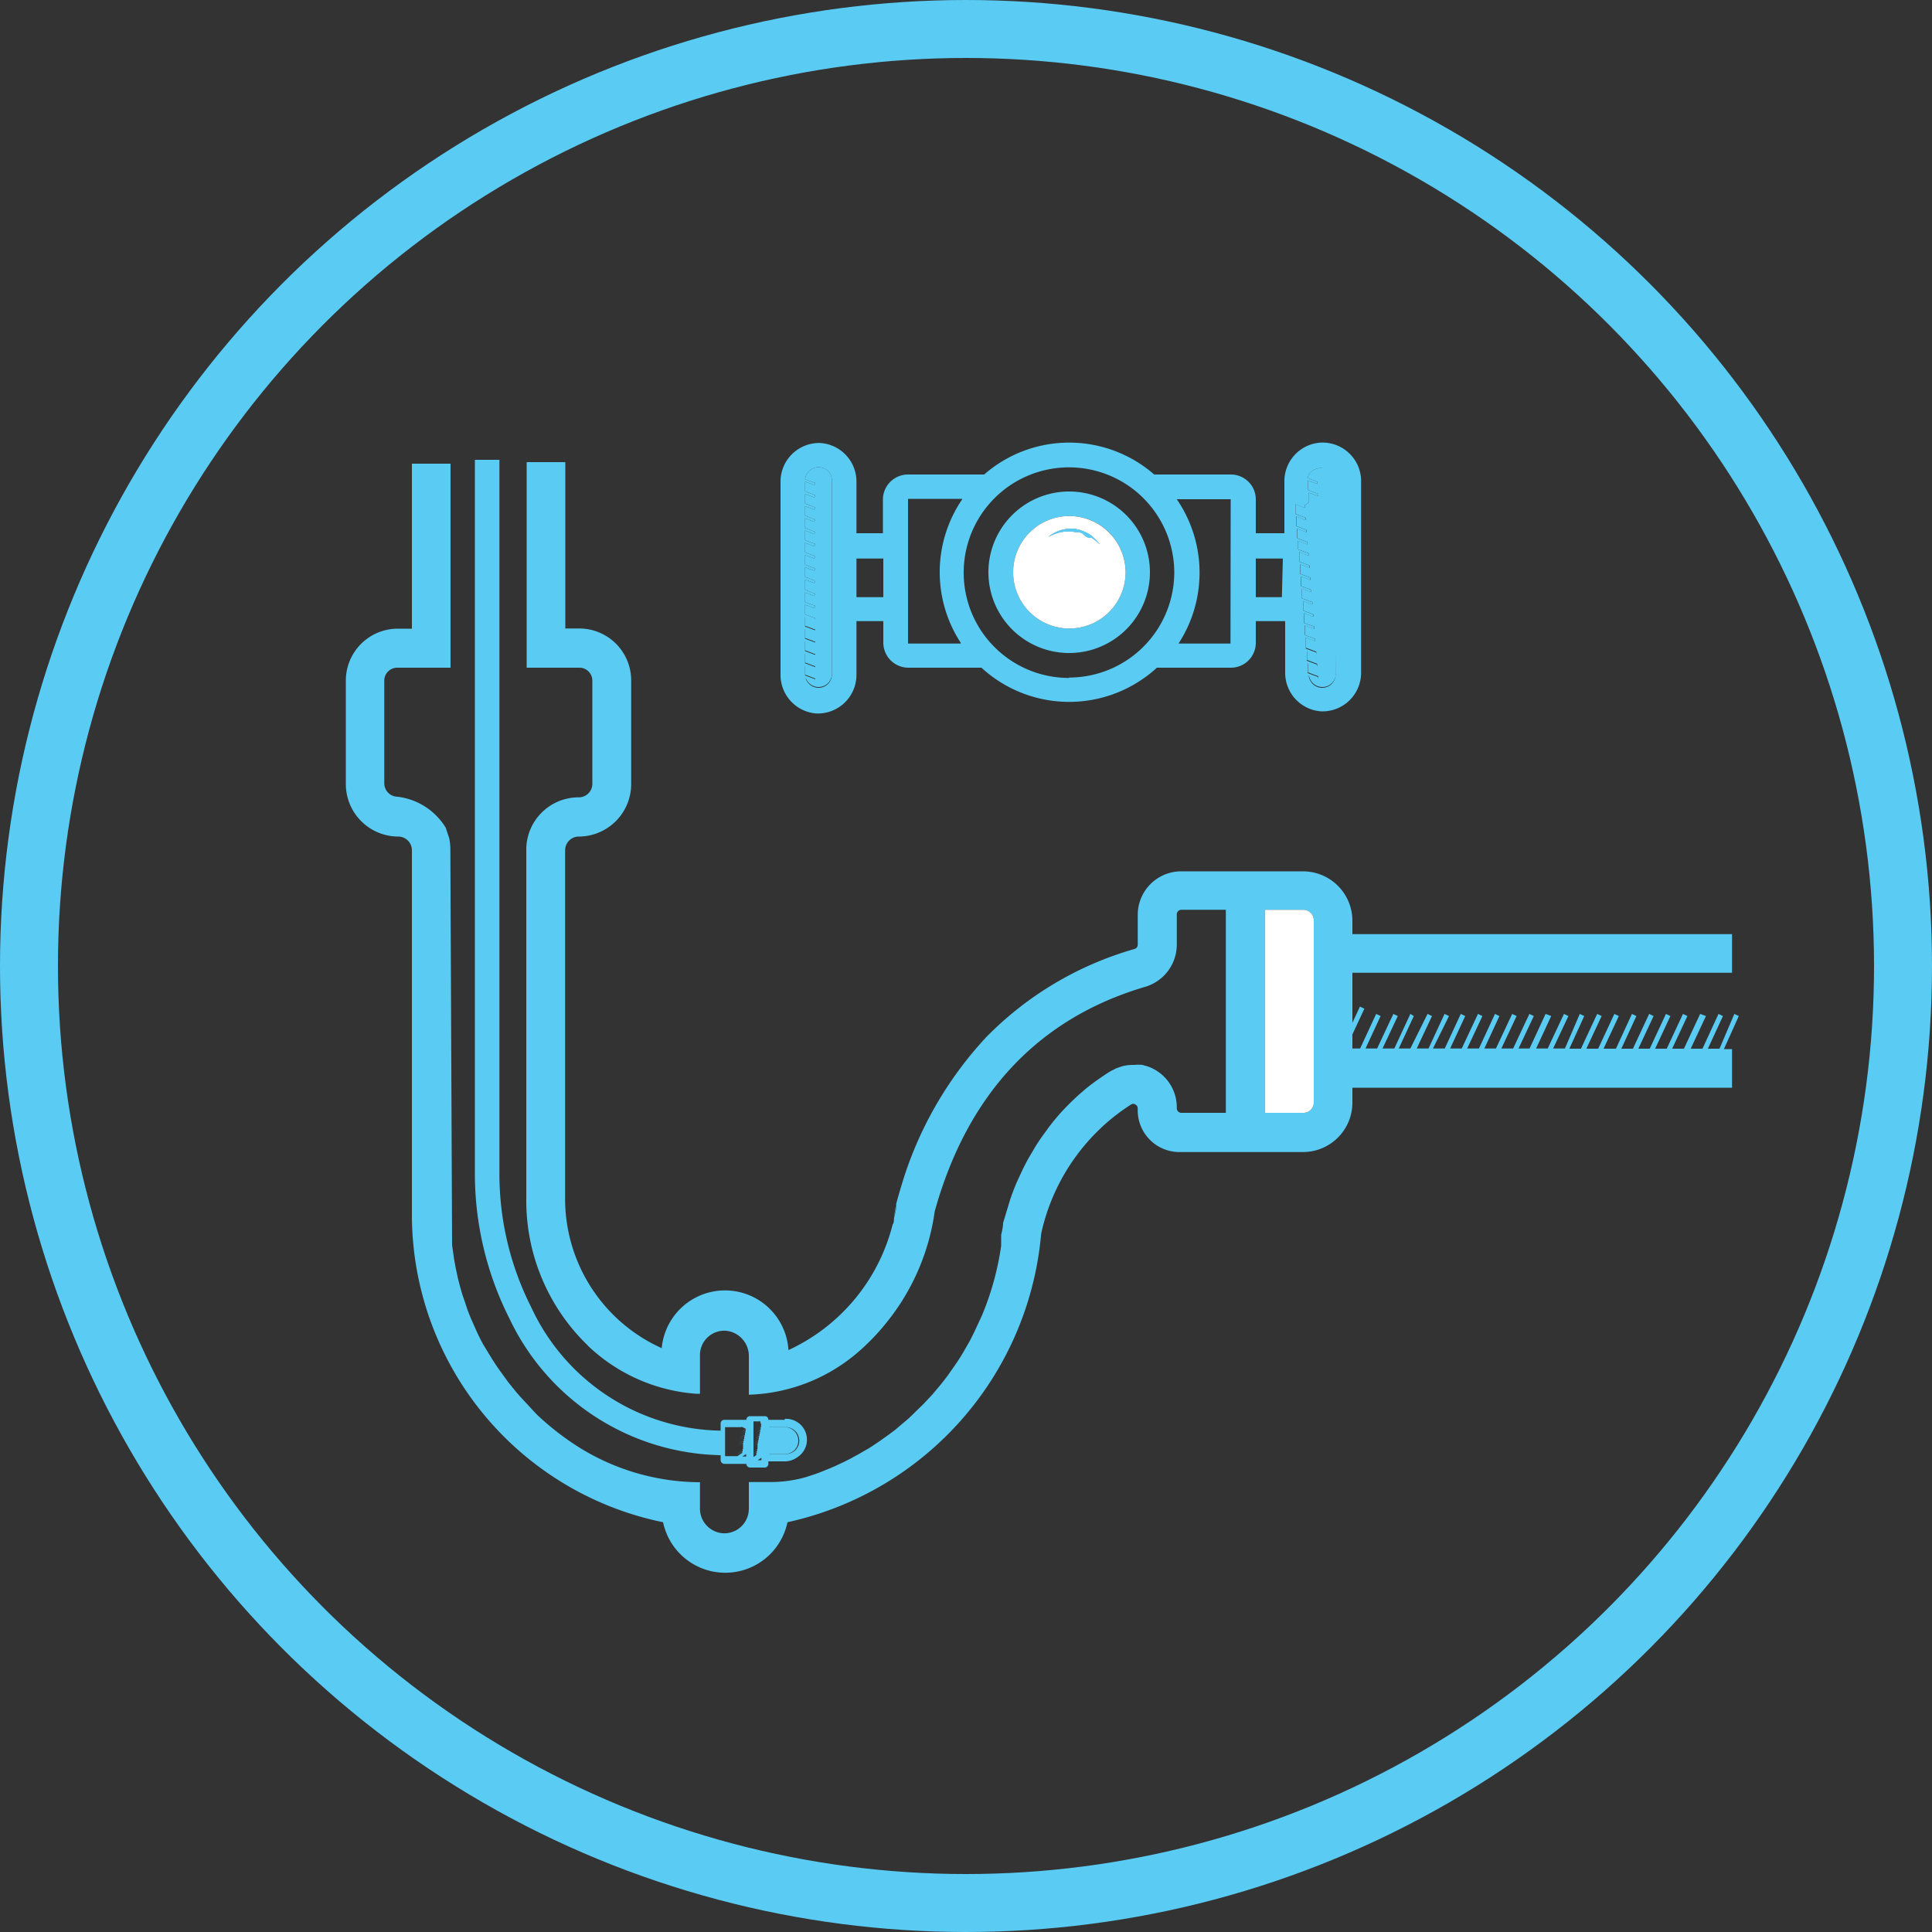
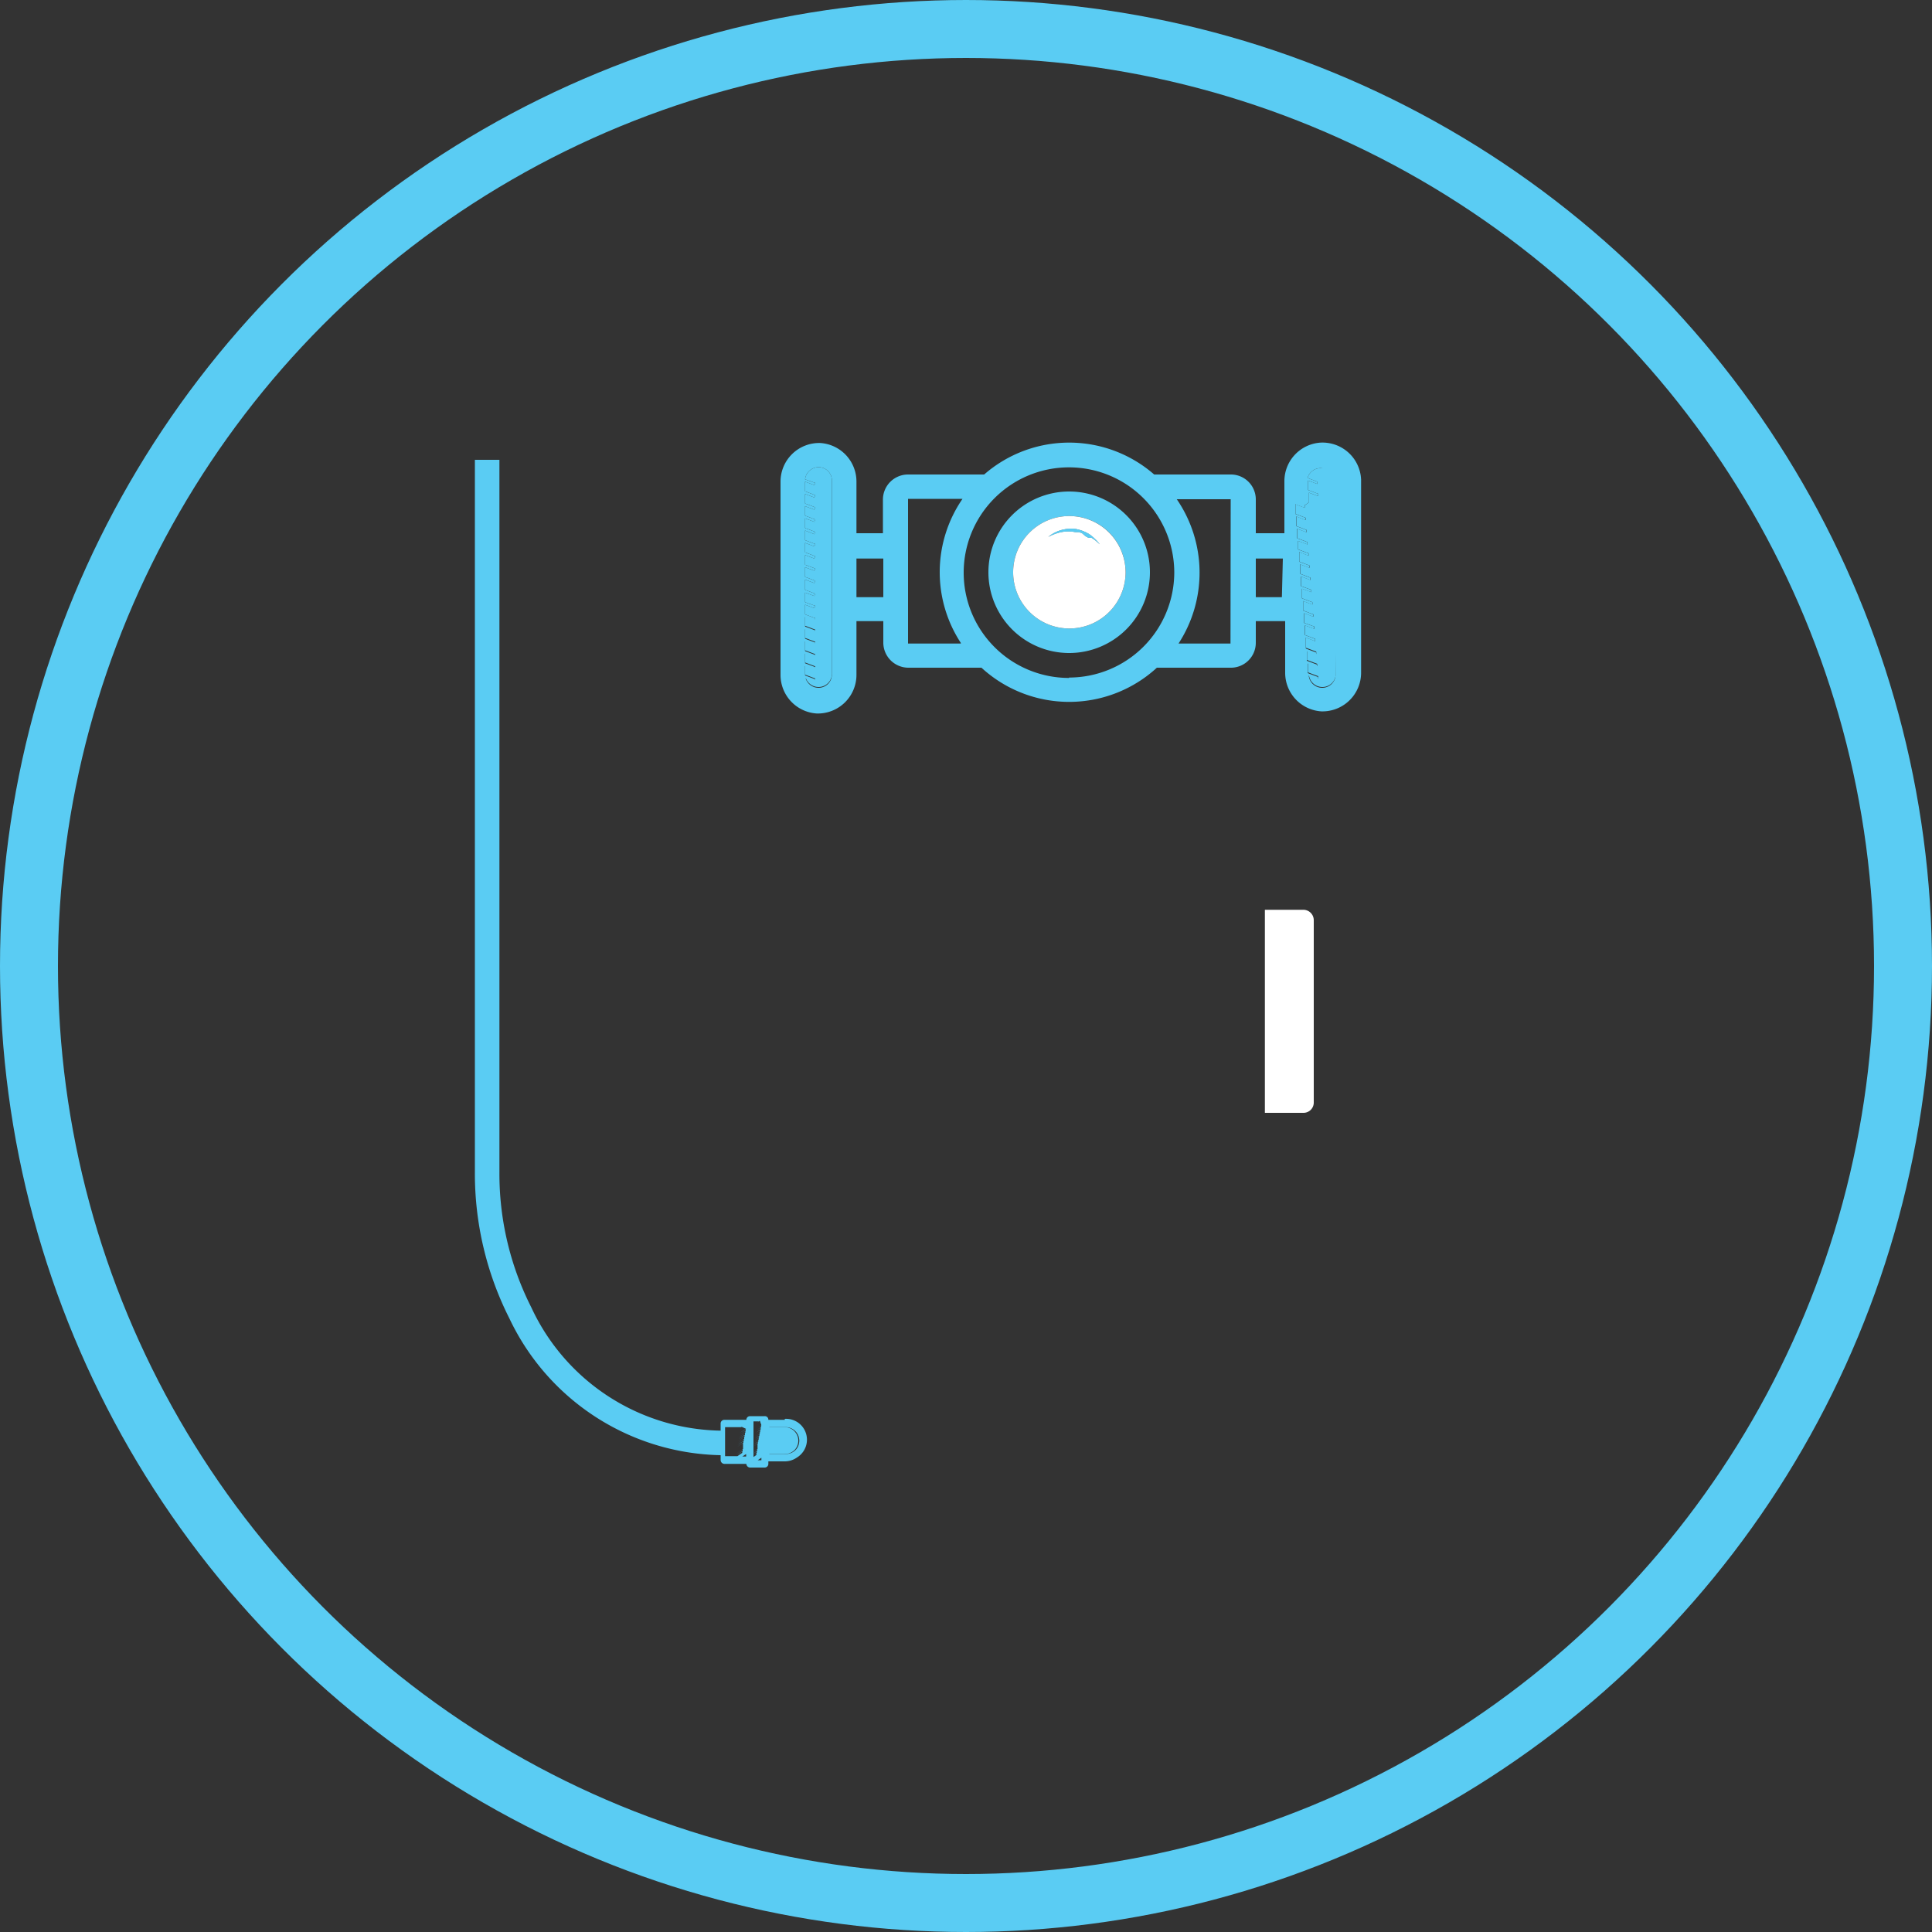
<svg xmlns="http://www.w3.org/2000/svg" id="a3af1626-851b-4100-b6f7-c385749a0143" data-name="Layer 1" width="100" height="100" viewBox="0 0 100 100">
  <rect x="0" y="0" width="100" height="100" fill="#333333" stroke="none" />
  <defs>
    <style>
      .aaca4d21-1e8d-452d-b425-841878bd07ce, .b032cbe8-1502-4778-956e-15d64ecdecd2 {
        fill: none;
      }

      .b032cbe8-1502-4778-956e-15d64ecdecd2 {
        stroke: #5accf3;
        stroke-width: 3px;
      }

      .ac9e48e0-13b7-4579-9211-5c3184a1fb56 {
        fill: #5accf3;
      }

      .a0a1e84e-31a7-494c-866b-cbe010b3e98d {
        fill: #fff;
      }
    </style>
  </defs>
  <g id="a192aded-42b3-4d57-8189-488e98acc22e" data-name="Ellipse 19">
    <circle class="aaca4d21-1e8d-452d-b425-841878bd07ce" cx="50" cy="50" r="50" />
    <circle class="b032cbe8-1502-4778-956e-15d64ecdecd2" cx="50" cy="50" r="48.5" />
  </g>
  <g>
-     <path class="ac9e48e0-13b7-4579-9211-5c3184a1fb56" d="M46.38,62.36c0,.24-.07.47-.12.7C46.28,62.94,46.36,62.46,46.38,62.36Z" />
    <g>
-       <path class="ac9e48e0-13b7-4579-9211-5c3184a1fb56" d="M90,52.59l-.23-.11L89,54.28h-.6l.78-1.69-.23-.11-.83,1.8h-.61l.79-1.69L88,52.48l-.84,1.8h-.61l.79-1.69-.23-.11-.84,1.8h-.6l.79-1.69-.23-.11-.84,1.8H84.8l.79-1.69-.23-.11-.84,1.8h-.6l.78-1.69-.23-.11-.83,1.8H83l.79-1.69-.23-.11-.84,1.8h-.61l.79-1.69-.23-.11-.84,1.8h-.6L82,52.59l-.23-.11L81,54.27h-.61l.79-1.68-.23-.11-.84,1.79h-.6l.78-1.68L80,52.48l-.83,1.79H78.6l.79-1.68-.23-.11-.84,1.79h-.61l.79-1.68-.23-.11-.84,1.79h-.6l.78-1.68-.23-.11-.83,1.79h-.61l.79-1.68-.23-.11-.84,1.79h-.6l.78-1.68-.23-.11-.83,1.79h-.61L75,52.59l-.23-.11-.83,1.79h-.61l.79-1.68-.23-.11L73,54.27h-.6l.78-1.68L73,52.48l-.83,1.79h-.61l.79-1.68-.23-.11-.84,1.79h-.6l.78-1.68-.23-.11-.83,1.79H70v-.73l.62-1.33-.23-.11-.39.84V50.35H89.65v-2H70v-.69a2.56,2.56,0,0,0-2.56-2.56H61.14a2.25,2.25,0,0,0-2.25,2.25v1.55a.23.23,0,0,1-.17.22,17.45,17.45,0,0,0-7.67,4.56,19.38,19.38,0,0,0-4.4,7.71c-.09.3-.18.6-.26.92h0a.15.15,0,0,0,0,.07h0c0,.24-.07.47-.12.7v0h0c0,.1,0,.21-.07.31h0v0a9.79,9.79,0,0,1-5.39,6.49h0v0a3.29,3.29,0,0,0-6.56-.1,8.47,8.47,0,0,1-5-7.7V44a.71.71,0,0,1,.71-.7,2.72,2.72,0,0,0,2.71-2.72V35.22A2.69,2.69,0,0,0,30,32.53h-.74V23.92h-2V34.56H30a.67.67,0,0,1,.66.66v5.35a.7.7,0,0,1-.71.7A2.71,2.71,0,0,0,27.24,44V62.12a10.41,10.41,0,0,0,3.07,7.41l.21.21a9.08,9.08,0,0,0,5.5,2.4l.21,0v-2a1.26,1.26,0,0,1,1.35-1.26,1.31,1.31,0,0,1,1.18,1.31v2a9.07,9.07,0,0,0,5.74-2.28,11.25,11.25,0,0,0,1.35-1.41,11.68,11.68,0,0,0,2.53-5.8c1.69-6.07,5.36-10,10.92-11.63a2.28,2.28,0,0,0,1.61-2.17V47.32a.24.24,0,0,1,.23-.23h2.31V57.6H61.14a.24.24,0,0,1-.23-.23,2.23,2.23,0,0,0-1.13-2,2,2,0,0,0-.4-.18l-.25-.07a1.92,1.92,0,0,0-.41,0h-.13a2,2,0,0,0-.54.08l-.26.09-.28.14-.12.07-.26.17-.39.27-.27.2c-.13.1-.26.2-.38.31l-.28.24-.36.34-.28.28c-.12.13-.24.25-.35.38l-.28.33c-.12.15-.24.3-.35.46l-.29.4c-.12.17-.24.35-.35.54l-.29.49q-.18.32-.33.63l-.31.67c-.13.31-.25.62-.35.93l-.35,1.16h0c0,.22-.1.62-.1.62s0,.15,0,.22,0,.23,0,.34h0v0a14.7,14.7,0,0,1-1,3.62l-.38.82-.24.48-.34.59c-.14.24-.29.47-.45.7l-.35.5c-.16.21-.31.41-.48.61l-.33.39-.45.48-.75.73-.73.62-.31.23-.49.35-.3.2a4.94,4.94,0,0,1-.49.3l-.29.17-.48.26-.28.14-.47.22-.28.12-.47.19-.27.1-.49.16a6.73,6.73,0,0,1-1.79.25H38.76v1.39a1.27,1.27,0,0,1-1.36,1.26,1.28,1.28,0,0,1-1.17-1.31V76.72a11.9,11.9,0,0,1-6.36-1.87,14.23,14.23,0,0,1-2.09-1.64L27,72.37h0c-.25-.27-.48-.56-.71-.85l-.42-.58c-.18-.25-.34-.5-.5-.76L25,69.57h0c-.13-.24-.25-.48-.36-.73l-.28-.63c-.09-.22-.17-.43-.24-.65L23.93,67c-.09-.3-.17-.59-.24-.89l-.1-.47c-.05-.26-.1-.52-.13-.78l-.06-.41c0-.24-.09-20.49-.09-20.49a2.78,2.78,0,0,0-.06-.58l-.18-.54a3.4,3.4,0,0,0-2.48-1.6.7.7,0,0,1-.7-.7V35.22a.67.67,0,0,1,.66-.66h2.77V24h-2v8.54h-.74a2.69,2.69,0,0,0-2.68,2.69v5.35a2.72,2.72,0,0,0,2.71,2.72.71.71,0,0,1,.71.7V62.85a16.26,16.26,0,0,0,13,15.94,3.29,3.29,0,0,0,6.44,0A16.78,16.78,0,0,0,53.89,63.86h0a10.62,10.62,0,0,1,4.65-6.69.21.21,0,0,1,.23,0,.23.23,0,0,1,.12.2A2.16,2.16,0,0,0,61,59.63h6.45A2.56,2.56,0,0,0,70,57.07V56.3H89.65v-2h-.42ZM68,57.07a.53.53,0,0,1-.53.53h-2V47.09h2a.54.54,0,0,1,.53.54Z" />
      <path class="a0a1e84e-31a7-494c-866b-cbe010b3e98d" d="M68,47.63v9.44a.53.53,0,0,1-.53.53h-2V47.09h2A.54.54,0,0,1,68,47.63Z" />
    </g>
-     <path class="ac9e48e0-13b7-4579-9211-5c3184a1fb56" d="M20.91,35.57" />
-     <path class="ac9e48e0-13b7-4579-9211-5c3184a1fb56" d="M24.83,35.57" />
    <path class="ac9e48e0-13b7-4579-9211-5c3184a1fb56" d="M39.36,73.68Z" />
    <g>
      <path class="ac9e48e0-13b7-4579-9211-5c3184a1fb56" d="M40.62,73.49h-.85a.18.18,0,0,0-.19-.19h-.76a.19.19,0,0,0-.19.19H37.49a.19.19,0,0,0-.19.19v.37a11,11,0,0,1-9.8-6.38,15.3,15.3,0,0,1-1.65-7V23.8H24.58V60.69a16.61,16.61,0,0,0,1.79,7.56A12.36,12.36,0,0,0,37.3,75.32v.26a.2.2,0,0,0,.19.19h1.14a.2.2,0,0,0,.19.19h.76a.19.19,0,0,0,.19-.19v-.13h.82a1.1,1.1,0,0,0,.66-.2,1.08,1.08,0,0,0-.63-2Zm-2,1.9h-.2l.2-.13Zm0-1.43-.33.21,0,0,.31-.21v.09l-.33.22,0,0,.31-.2v.09l-.33.22,0,0,.31-.2v.09l-.33.21,0,0,.31-.21v.09l-.33.22,0,0,.31-.2v.09l-.33.22,0,0,.31-.2v.09l-.33.21,0,0,.31-.21v.09l-.33.22,0,0,.31-.2V75l-.33.22,0,0,.31-.2v.09l-.33.21,0,0,.31-.21v.09l-.25.17h-.64V73.87h.83l-.27.18,0,0,.3-.2h0Zm.79,1.62h-.19l.19-.13Zm0-1.81-.23.15,0,0,.21-.14v.09l-.23.16,0,0,.21-.14V74l-.23.15,0,0,.21-.15v.1l-.23.15,0,0,.21-.14v.09l-.23.16,0,0,.21-.14v.09l-.23.15,0,0,.21-.15v.09l-.23.16,0,0,.21-.14v.09l-.23.16,0,0,.21-.14v.09l-.23.15,0,0,.21-.15v.09l-.23.16,0,0,.21-.14V75l-.23.16,0,0,.21-.14v.09l-.23.15,0,0,.21-.15v.09l-.23.16,0,0,.21-.14v.09l-.23.16H39v-1.9h.29l-.17.11,0,0,.21-.14h0Zm1.76,1.29a.72.72,0,0,1-.5.2h-.85V73.87h.85a.7.7,0,0,1,.5,1.19Z" />
      <path class="ac9e48e0-13b7-4579-9211-5c3184a1fb56" d="M41.32,74.57a.7.7,0,0,1-.2.49.72.72,0,0,1-.5.2h-.85V73.87h.85A.7.7,0,0,1,41.32,74.57Z" />
    </g>
    <path class="ac9e48e0-13b7-4579-9211-5c3184a1fb56" d="M55.34,25.44a4.18,4.18,0,1,0,4.18,4.18A4.18,4.18,0,0,0,55.34,25.44Zm0,7.09a2.91,2.91,0,1,1,2.92-2.91A2.91,2.91,0,0,1,55.34,32.53Z" />
    <path class="ac9e48e0-13b7-4579-9211-5c3184a1fb56" d="M56.93,28.17c-.1-.08-.19-.17-.29-.24l-.15-.1-.08,0-.08,0-.15-.08L56,27.59l-.17-.05-.18,0a1.9,1.9,0,0,0-.71,0,2.54,2.54,0,0,0-.68.25,1.83,1.83,0,0,1,.66-.35,1.9,1.9,0,0,1,.75-.06,2,2,0,0,1,.71.27,2.17,2.17,0,0,1,.29.24A2.26,2.26,0,0,1,56.93,28.17Z" />
    <g>
      <path class="ac9e48e0-13b7-4579-9211-5c3184a1fb56" d="M68.35,22.91a2,2,0,0,0-1.87,2V27.6H65V25.85a1.29,1.29,0,0,0-1.29-1.29H59.74a6.69,6.69,0,0,0-8.8,0H47a1.3,1.3,0,0,0-1.3,1.29V27.6H44.33V24.93a2,2,0,0,0-1.87-2,2,2,0,0,0-2.06,2v10a2,2,0,0,0,1.87,2,2,2,0,0,0,2.06-2V32.15h1.39v1.11a1.3,1.3,0,0,0,1.3,1.3H50.8a6.71,6.71,0,0,0,9.08,0h3.79A1.29,1.29,0,0,0,65,33.26V32.15h1.52v2.67a2,2,0,0,0,1.87,2,2,2,0,0,0,2.06-2v-10A2,2,0,0,0,68.35,22.91Zm-25.29,12a.69.69,0,0,1-.69.69.7.7,0,0,1-.67-.49l.45.17.05-.12-.53-.2v-.49l.48.18.05-.12-.53-.2v-.5l.48.19.05-.12-.53-.2v-.5l.48.18.05-.12-.53-.2v-.49l.48.18.05-.12-.53-.2v-.49l.48.18L42.2,32l-.53-.2v-.5l.48.18.05-.12-.53-.19v-.5l.48.18.05-.12-.53-.2V30l.48.18.05-.12-.53-.2v-.5l.48.18.05-.11-.53-.2v-.5l.48.18.05-.12-.53-.2v-.49l.48.18.05-.12-.53-.2v-.5l.48.19.05-.12-.53-.2v-.5l.48.18.05-.12-.53-.2v-.49l.48.18.05-.12-.53-.2v-.49l.48.18.05-.12-.53-.2v-.5l.48.18L42.2,25l-.53-.19a.71.71,0,0,1,.7-.63.69.69,0,0,1,.69.69Zm2.66-4H44.33v-2h1.39Zm4,2.4H47V25.82h2.82a6.69,6.69,0,0,0-.08,7.47Zm5.61,1.78a5.45,5.45,0,1,1,5.45-5.45A5.45,5.45,0,0,1,55.34,35.07Zm8.36-1.78H61a6.72,6.72,0,0,0-.09-7.47H63.7Zm2.66-2.4H65v-2h1.4Zm2.78,4a.69.69,0,0,1-.69.69.7.7,0,0,1-.7-.63l.48.19,0-.12-.53-.2v-.5l.48.18,0-.12-.53-.2v-.49l.48.18,0-.12-.53-.2V33l.48.19,0-.12-.53-.2v-.5l.48.18,0-.12-.53-.19v-.5l.48.18,0-.12-.53-.2v-.49l.48.18,0-.12-.53-.2v-.5l.48.18,0-.12-.53-.19v-.5l.48.18,0-.12-.53-.2v-.49l.48.18,0-.12-.53-.2v-.5l.48.19,0-.12-.53-.2V28l.48.18,0-.12-.53-.2v-.49l.48.18,0-.12-.53-.2v-.5l.48.19,0-.12-.53-.2v-.5l.48.18,0-.12L67.75,26v-.5l.48.18,0-.12-.53-.2v-.49l.48.18,0-.12-.5-.19a.7.7,0,0,1,.67-.51.69.69,0,0,1,.69.69Z" />
      <path class="ac9e48e0-13b7-4579-9211-5c3184a1fb56" d="M43.06,24.87v10a.69.69,0,0,1-.69.69.7.7,0,0,1-.67-.49l.45.17.05-.12-.53-.2v-.49l.48.18.05-.12-.53-.2v-.5l.48.19.05-.12-.53-.2v-.5l.48.18.05-.12-.53-.2v-.49l.48.18.05-.12-.53-.2v-.49l.48.18L42.2,32l-.53-.2v-.5l.48.18.05-.12-.53-.19v-.5l.48.18.05-.12-.53-.2V30l.48.18.05-.12-.53-.2v-.5l.48.18.05-.11-.53-.2v-.5l.48.18.05-.12-.53-.2v-.49l.48.18.05-.12-.53-.2v-.5l.48.19.05-.12-.53-.2v-.5l.48.18.05-.12-.53-.2v-.49l.48.18.05-.12-.53-.2v-.49l.48.18.05-.12-.53-.2v-.5l.48.18L42.2,25l-.53-.19a.71.71,0,0,1,.7-.63A.69.69,0,0,1,43.06,24.87Z" />
      <path class="ac9e48e0-13b7-4579-9211-5c3184a1fb56" d="M69.14,24.87v10a.69.69,0,0,1-.69.69.7.7,0,0,1-.7-.63l.48.19,0-.12-.53-.2v-.5l.48.18,0-.12-.53-.2v-.49l.48.18,0-.12-.53-.2V33l.48.19,0-.12-.53-.2v-.5l.48.18,0-.12-.53-.19v-.5l.48.18,0-.12-.53-.2v-.49l.48.18,0-.12-.53-.2v-.5l.48.18,0-.12-.53-.19v-.5l.48.18,0-.12-.53-.2v-.49l.48.18,0-.12-.53-.2v-.5l.48.19,0-.12-.53-.2V28l.48.18,0-.12-.53-.2v-.49l.48.18,0-.12-.53-.2v-.5l.48.19,0-.12-.53-.2v-.5l.48.18,0-.12L67.75,26v-.5l.48.18,0-.12-.53-.2v-.49l.48.18,0-.12-.5-.19a.7.7,0,0,1,.67-.51A.69.69,0,0,1,69.14,24.87Z" />
      <path class="a0a1e84e-31a7-494c-866b-cbe010b3e98d" d="M55.34,26.71a2.91,2.91,0,1,0,2.92,2.91A2.92,2.92,0,0,0,55.34,26.71Zm1.3,1.22-.15-.1-.08,0-.08,0-.15-.08L56,27.59l-.17-.05-.18,0a1.9,1.9,0,0,0-.71,0,2.54,2.54,0,0,0-.68.25,1.83,1.83,0,0,1,.66-.35,1.9,1.9,0,0,1,.75-.06,2,2,0,0,1,.71.27,2.17,2.17,0,0,1,.29.24,2.26,2.26,0,0,1,.25.28C56.83,28.09,56.74,28,56.64,27.93Z" />
    </g>
    <path class="ac9e48e0-13b7-4579-9211-5c3184a1fb56" d="M56.93,28.17c-.1-.08-.19-.17-.29-.24l-.15-.1-.08,0-.08,0-.15-.08L56,27.59l-.17-.05-.18,0a1.9,1.9,0,0,0-.71,0,2.54,2.54,0,0,0-.68.25,1.83,1.83,0,0,1,.66-.35,1.9,1.9,0,0,1,.75-.06,2,2,0,0,1,.71.27,2.17,2.17,0,0,1,.29.24A2.26,2.26,0,0,1,56.93,28.17Z" />
  </g>
</svg>